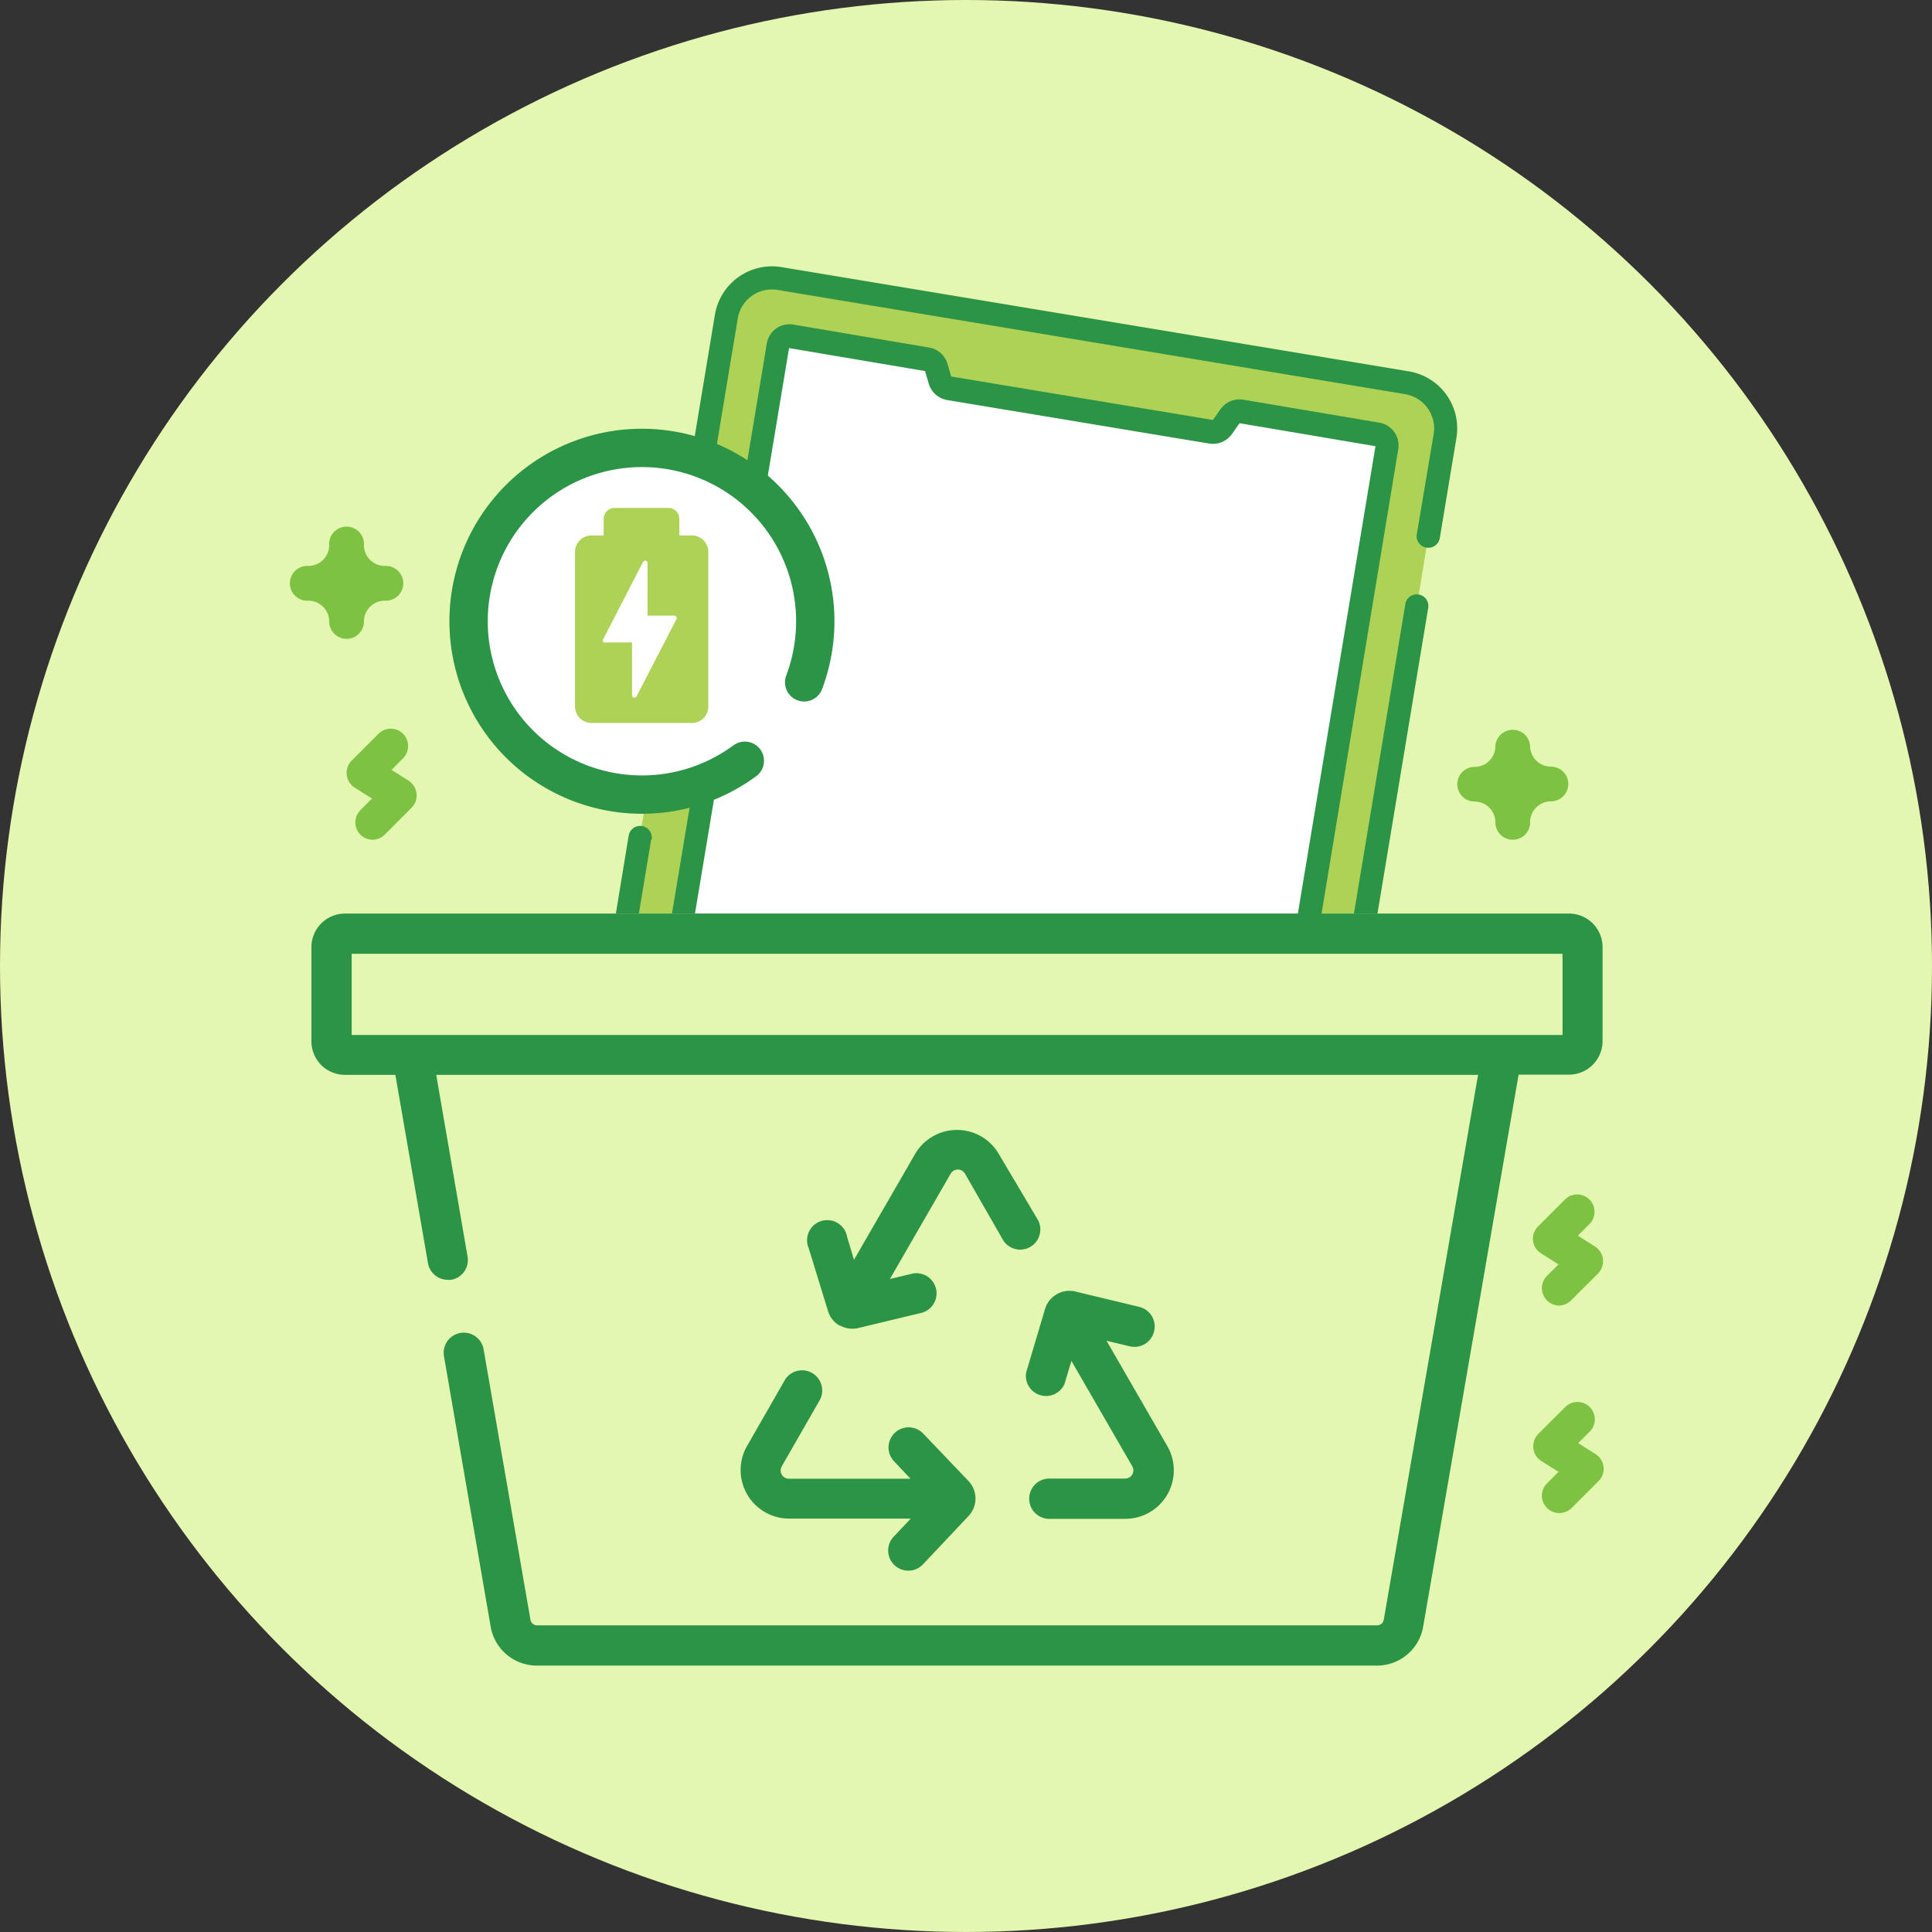
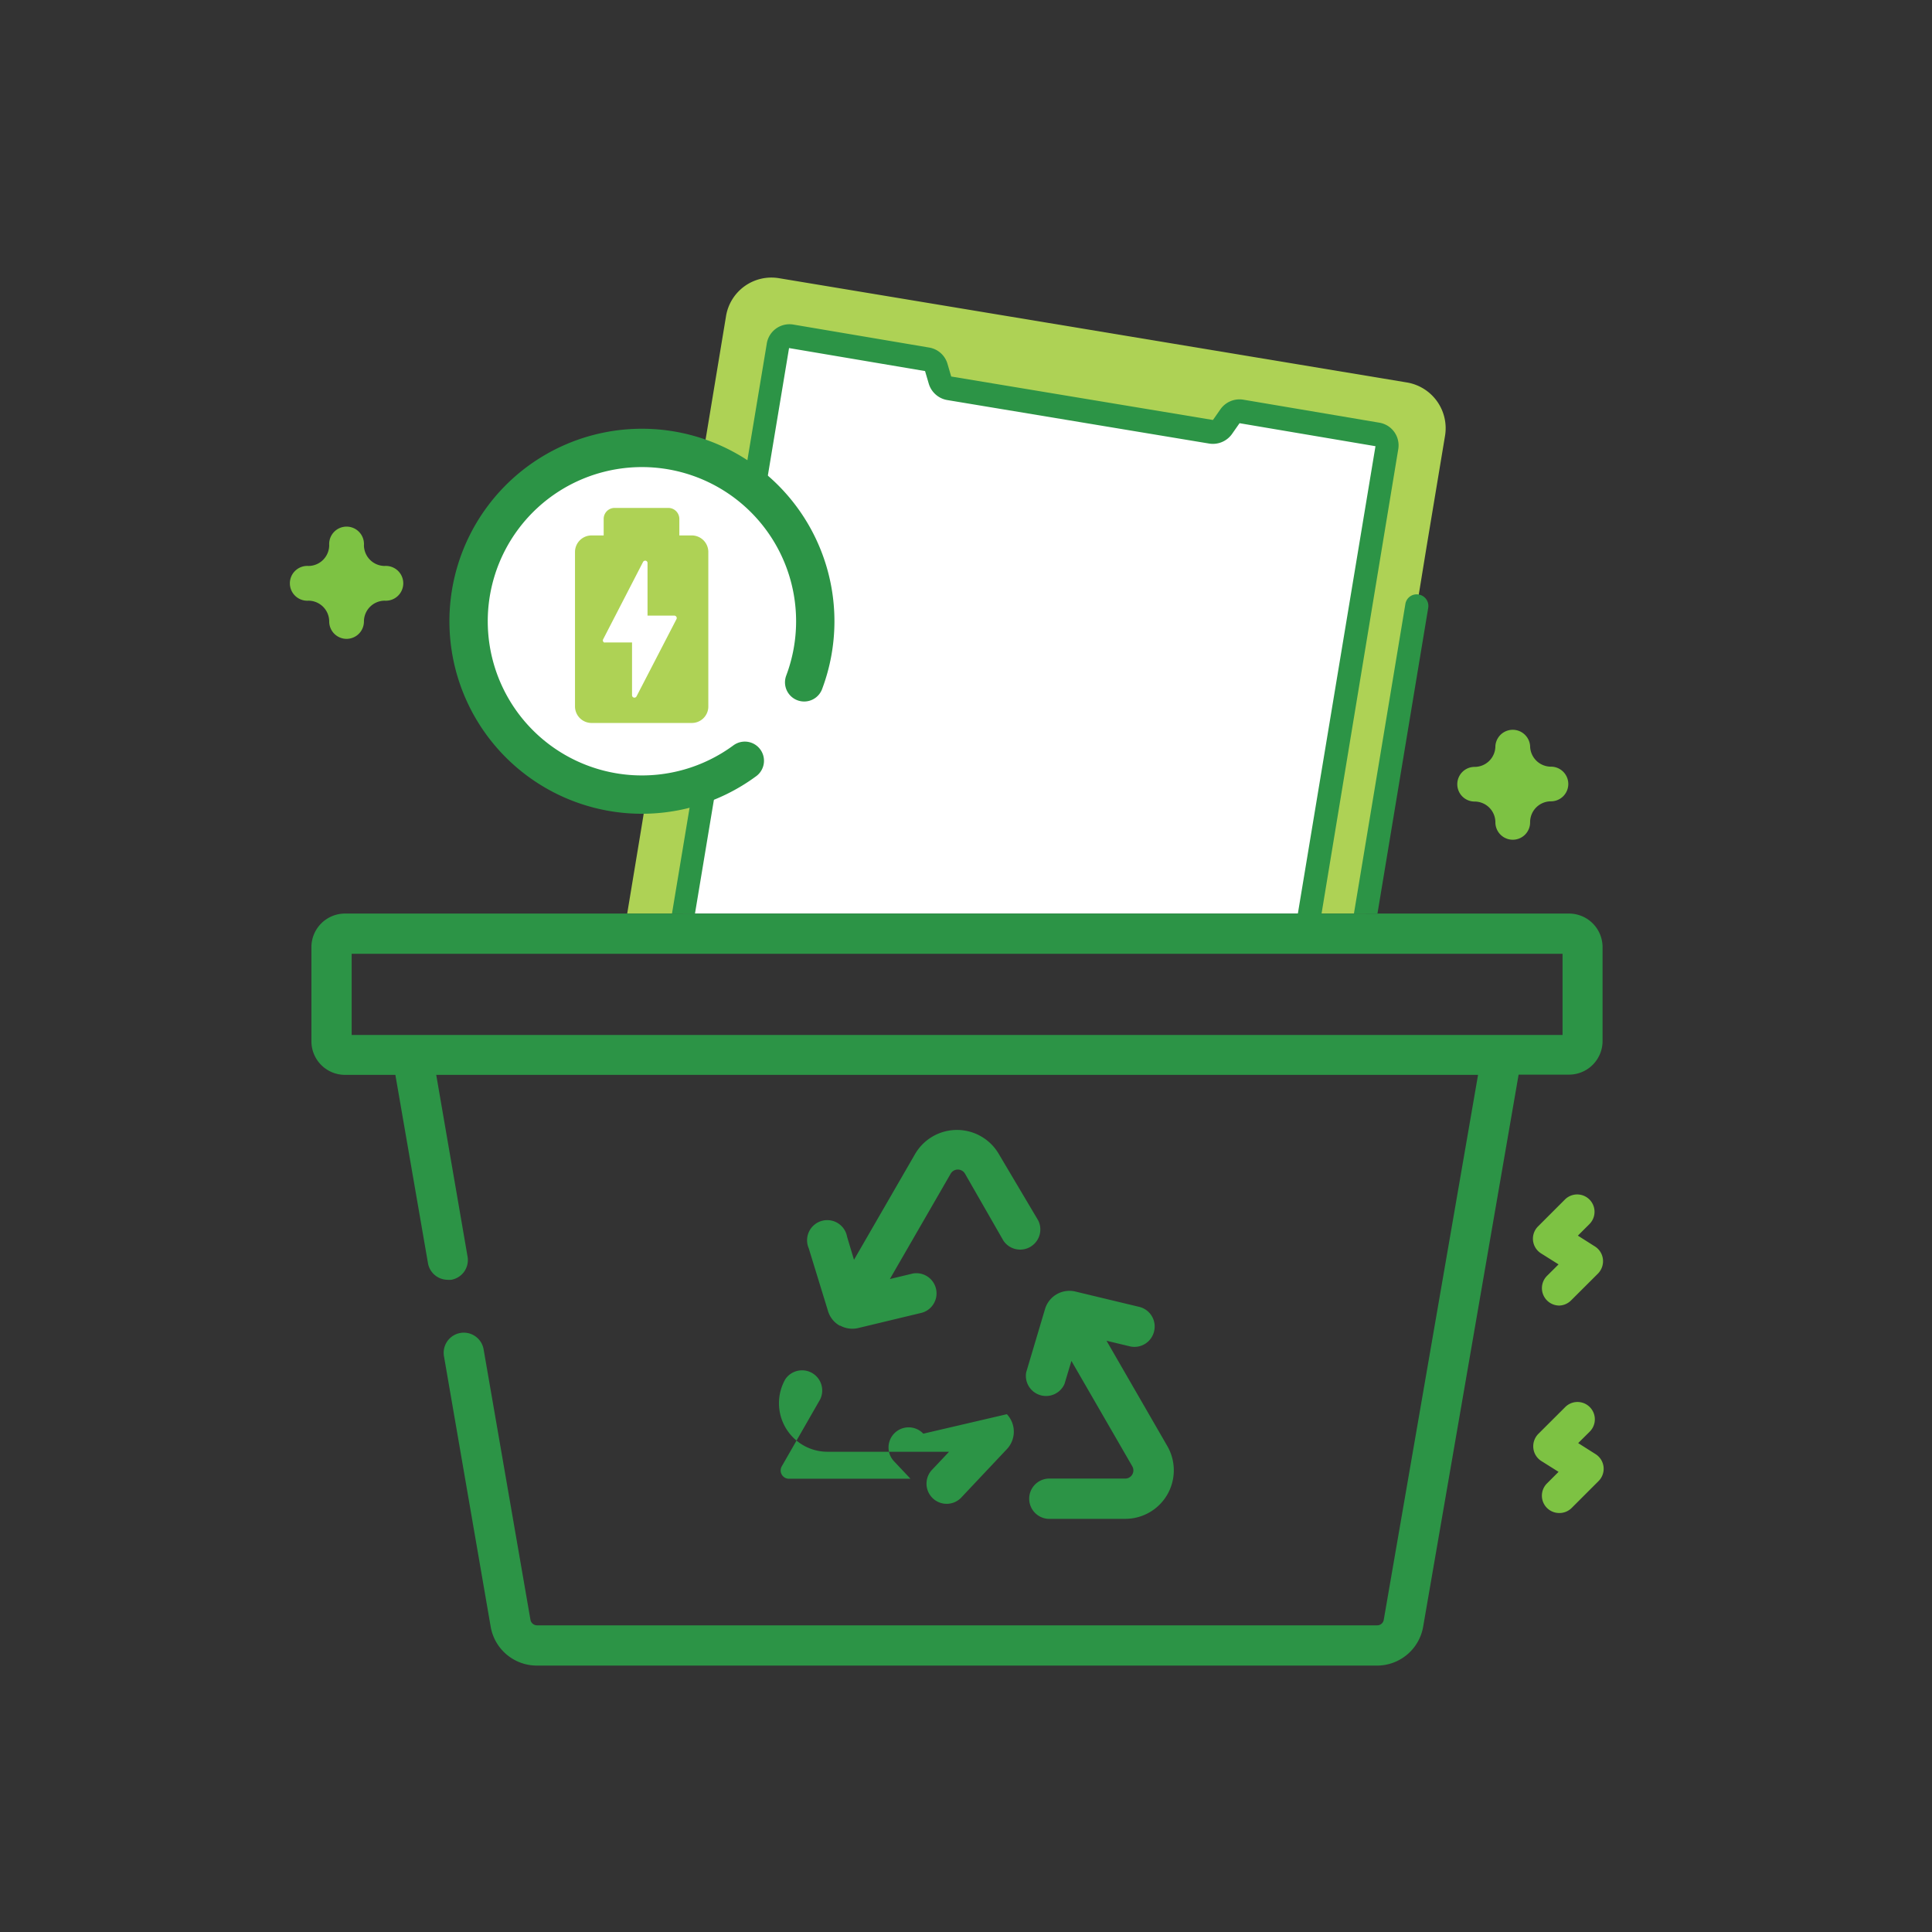
<svg xmlns="http://www.w3.org/2000/svg" id="Capa_1" data-name="Capa 1" viewBox="0 0 252 252">
  <rect x="0" y="0" width="252" height="252" fill="#333333" stroke="none" />
-   <circle id="Ellipse_21-2" data-name="Ellipse 21-2" cx="126" cy="126" r="126" fill="#e4f7b1" />
  <path d="M203.38,170.29a2.27,2.27,0,0,1-1.6-3.87l1.51-1.5L201,163.48a2.26,2.26,0,0,1-.39-3.51l3.51-3.51a2.26,2.26,0,1,1,3.2,3.2l-1.51,1.51,2.27,1.44a2.27,2.27,0,0,1,1,1.66,2.31,2.31,0,0,1-.65,1.85l-3.51,3.5A2.27,2.27,0,0,1,203.38,170.29Z" fill="#7dc243" />
  <path d="M188.48,56.86l-2.42,14.55-1,6.13h0l-6.91,41.62H81.81l1.88-11.36,1-6.13,10-60.38a6,6,0,0,1,6.94-5l81.84,13.59A6.05,6.05,0,0,1,188.48,56.86Z" fill="#aed255" />
-   <path d="M84.71,101.68a1.5,1.5,0,0,1-1.24-1.74l9.78-58.89a7.55,7.55,0,0,1,8.68-6.21l81.84,13.6a7.54,7.54,0,0,1,6.2,8.67L187.8,70.18a1.51,1.51,0,1,1-3-.5L187,56.62a4.53,4.53,0,0,0-3.73-5.21L101.43,37.82a4.51,4.51,0,0,0-5.2,3.72l-9.78,58.9A1.5,1.5,0,0,1,84.71,101.68Z" fill="#2c9446" />
-   <path d="M84.93,109.54l-1.6,9.62h-3L82,109a1.51,1.51,0,1,1,3,.5Z" fill="#2c9446" />
  <path d="M186.29,79.28l-6.62,39.88H176.6l6.71-40.38A1.49,1.49,0,0,1,185,77.54h0A1.51,1.51,0,0,1,186.29,79.28Z" fill="#2c9446" />
  <path d="M180.89,58.35l-10.1,60.81H89.14l12.29-74a1.51,1.51,0,0,1,1.74-1.25l17.74,3a1.52,1.52,0,0,1,1.2,1.06l.48,1.67a1.52,1.52,0,0,0,1.2,1l34.14,5.67a1.5,1.5,0,0,0,1.48-.61l1-1.42a1.48,1.48,0,0,1,1.47-.61l17.74,2.94A1.54,1.54,0,0,1,180.89,58.35Z" fill="#fff" />
  <path d="M179.9,55.13l-17.74-3a3.05,3.05,0,0,0-2.95,1.22l-1,1.43-34.14-5.67-.49-1.67a3,3,0,0,0-2.4-2.11l-17.73-3A3,3,0,0,0,100,44.91L87.65,119.16h3L102.92,45.4l17.74,3,.49,1.67a3.05,3.05,0,0,0,2.4,2.11l34.13,5.67a3.06,3.06,0,0,0,3-1.22l1-1.43,17.73,3-10.14,61.06h3.09L182.38,58.6A3,3,0,0,0,179.9,55.13Z" fill="#2c9446" />
  <path d="M204.69,119.16H45a4.38,4.38,0,0,0-4.38,4.37v12.3A4.38,4.38,0,0,0,45,140.2h6.57l4.25,24.55a2.62,2.62,0,0,0,2.58,2.18,2.28,2.28,0,0,0,.45,0,2.61,2.61,0,0,0,2.14-3L56.9,140.2H192.79l-12.3,71.08a.86.86,0,0,1-.86.72H70.06a.88.88,0,0,1-.87-.72L63.08,176a2.62,2.62,0,1,0-5.17.9L64,212.17a6.11,6.11,0,0,0,6,5.08H179.63a6.11,6.11,0,0,0,6-5.08l12.45-72h6.57a4.38,4.38,0,0,0,4.38-4.37v-12.3A4.38,4.38,0,0,0,204.69,119.16ZM203.81,135H45.87V124.41H203.81Z" fill="#2c9446" />
  <path d="M130.32,150.59a6.32,6.32,0,0,0-11,0l-7.93,13.73-.9-3a2.63,2.63,0,1,0-5,1.51L108,171a3.25,3.25,0,0,0,1.52,1.91h0l.08,0a3.29,3.29,0,0,0,2.35.31l8.33-2a2.63,2.63,0,0,0-1.21-5.11l-3,.72,7.93-13.74a1.08,1.08,0,0,1,1.87,0l5,8.72a2.63,2.63,0,0,0,4.55-2.62Z" fill="#2c9446" />
-   <path d="M102.45,179.87l-5,8.72a6.33,6.33,0,0,0,5.48,9.49h15.86l-2.15,2.28a2.63,2.63,0,1,0,3.82,3.61l5.87-6.23a3.32,3.32,0,0,0,0-4.56L120.43,187a2.62,2.62,0,1,0-3.82,3.6l2.15,2.28H102.9a1.08,1.08,0,0,1-.93-1.62l5-8.72a2.63,2.63,0,0,0-4.55-2.62Z" fill="#2c9446" />
+   <path d="M102.45,179.87a6.33,6.33,0,0,0,5.48,9.49h15.86l-2.15,2.28a2.63,2.63,0,1,0,3.82,3.61l5.87-6.23a3.32,3.32,0,0,0,0-4.56L120.43,187a2.62,2.62,0,1,0-3.82,3.6l2.15,2.28H102.9a1.08,1.08,0,0,1-.93-1.62l5-8.72a2.63,2.63,0,0,0-4.55-2.62Z" fill="#2c9446" />
  <path d="M150.54,173.62a2.63,2.63,0,0,0-1.95-3.16l-8.33-2a3.32,3.32,0,0,0-3.95,2.28L133.85,179a2.63,2.63,0,0,0,5,1.51l.9-3,7.93,13.73a1.07,1.07,0,0,1-.93,1.62H136.71a2.63,2.63,0,0,0,0,5.25h10.07a6.33,6.33,0,0,0,5.48-9.49l-7.93-13.74,3,.72A2.63,2.63,0,0,0,150.54,173.62Z" fill="#2c9446" />
  <path d="M97.15,99.23A22.61,22.61,0,1,1,104.89,89" fill="#fff" stroke="#2c9446" stroke-linecap="round" stroke-miterlimit="10" stroke-width="5" />
  <path d="M92.39,72V92.15a2.15,2.15,0,0,1-2.15,2.15H77.18A2.16,2.16,0,0,1,75,92.15V72a2.16,2.16,0,0,1,2.15-2.16h1.59V67.68a1.43,1.43,0,0,1,1.43-1.43h7a1.44,1.44,0,0,1,1.44,1.43v2.16h1.58A2.16,2.16,0,0,1,92.39,72Z" fill="#aed255" />
  <path id="Path_37" data-name="Path 37" d="M88,80.3H84.46V73.43a.3.3,0,0,0-.31-.3.32.32,0,0,0-.27.16l-5.21,10.1a.3.3,0,0,0,.13.41.32.32,0,0,0,.14,0h3.5V90.7a.31.31,0,0,0,.58.14l5.22-10.09a.31.31,0,0,0-.14-.41A.22.22,0,0,0,88,80.3Z" fill="#fff" />
  <path d="M45.21,83.33a2.27,2.27,0,0,1-2.27-2.27,2.72,2.72,0,0,0-2.71-2.71,2.27,2.27,0,1,1,0-4.53,2.72,2.72,0,0,0,2.71-2.71,2.27,2.27,0,1,1,4.53,0,2.72,2.72,0,0,0,2.71,2.71,2.27,2.27,0,1,1,0,4.53,2.72,2.72,0,0,0-2.71,2.71A2.27,2.27,0,0,1,45.21,83.33Z" fill="#7dc243" />
-   <path d="M48.62,109.53a2.3,2.3,0,0,1-1.61-.66,2.27,2.27,0,0,1,0-3.2l1.51-1.51-2.26-1.43a2.27,2.27,0,0,1-.39-3.52l3.5-3.5a2.26,2.26,0,0,1,3.2,3.2l-1.5,1.51,2.26,1.43a2.28,2.28,0,0,1,1,1.67,2.25,2.25,0,0,1-.65,1.84l-3.5,3.51A2.29,2.29,0,0,1,48.62,109.53Z" fill="#7dc243" />
  <path d="M197.32,109.53a2.27,2.27,0,0,1-2.27-2.26,2.71,2.71,0,0,0-2.71-2.72,2.26,2.26,0,1,1,0-4.52,2.71,2.71,0,0,0,2.71-2.72,2.27,2.27,0,0,1,4.53,0A2.72,2.72,0,0,0,202.3,100a2.26,2.26,0,0,1,0,4.52,2.72,2.72,0,0,0-2.72,2.72A2.26,2.26,0,0,1,197.32,109.53Z" fill="#7dc243" />
  <path d="M203.38,197.35a2.26,2.26,0,0,1-1.6-3.86l1.51-1.51L201,190.54a2.27,2.27,0,0,1-1-1.66,2.31,2.31,0,0,1,.65-1.85l3.51-3.5a2.26,2.26,0,1,1,3.2,3.2l-1.51,1.5,2.27,1.44a2.26,2.26,0,0,1,.39,3.51L205,196.69A2.26,2.26,0,0,1,203.38,197.35Z" fill="#7dc243" />
</svg>